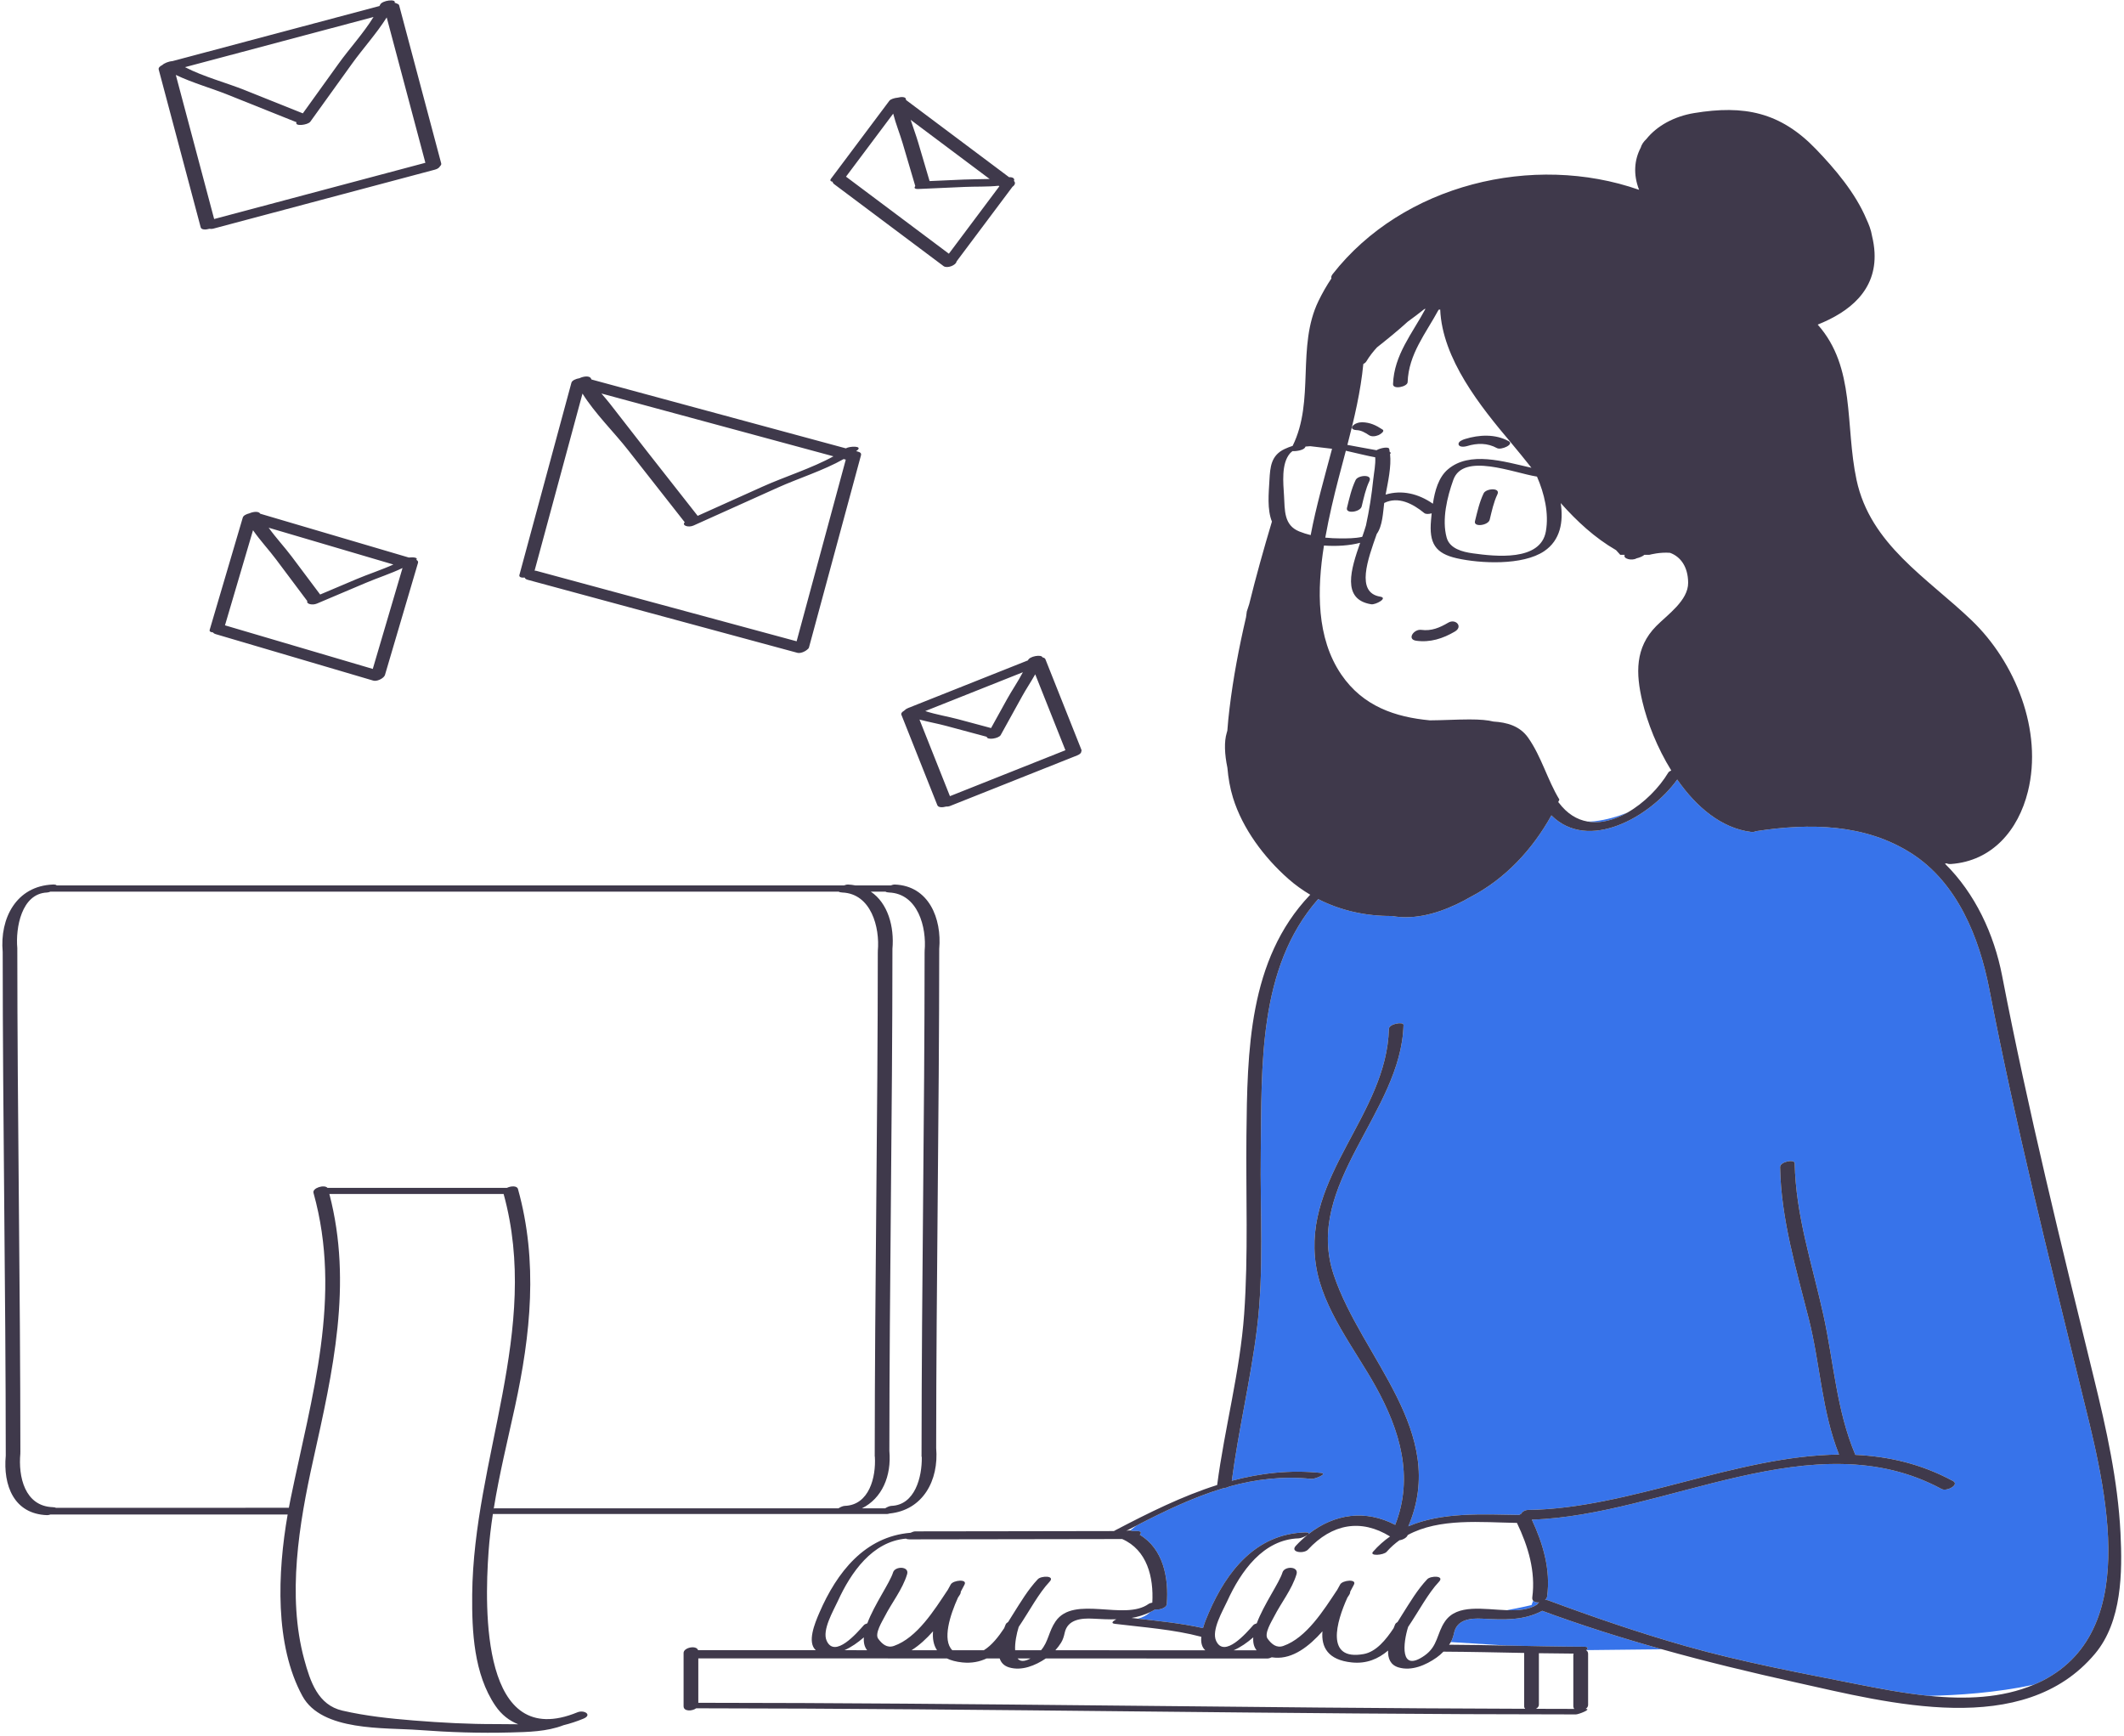
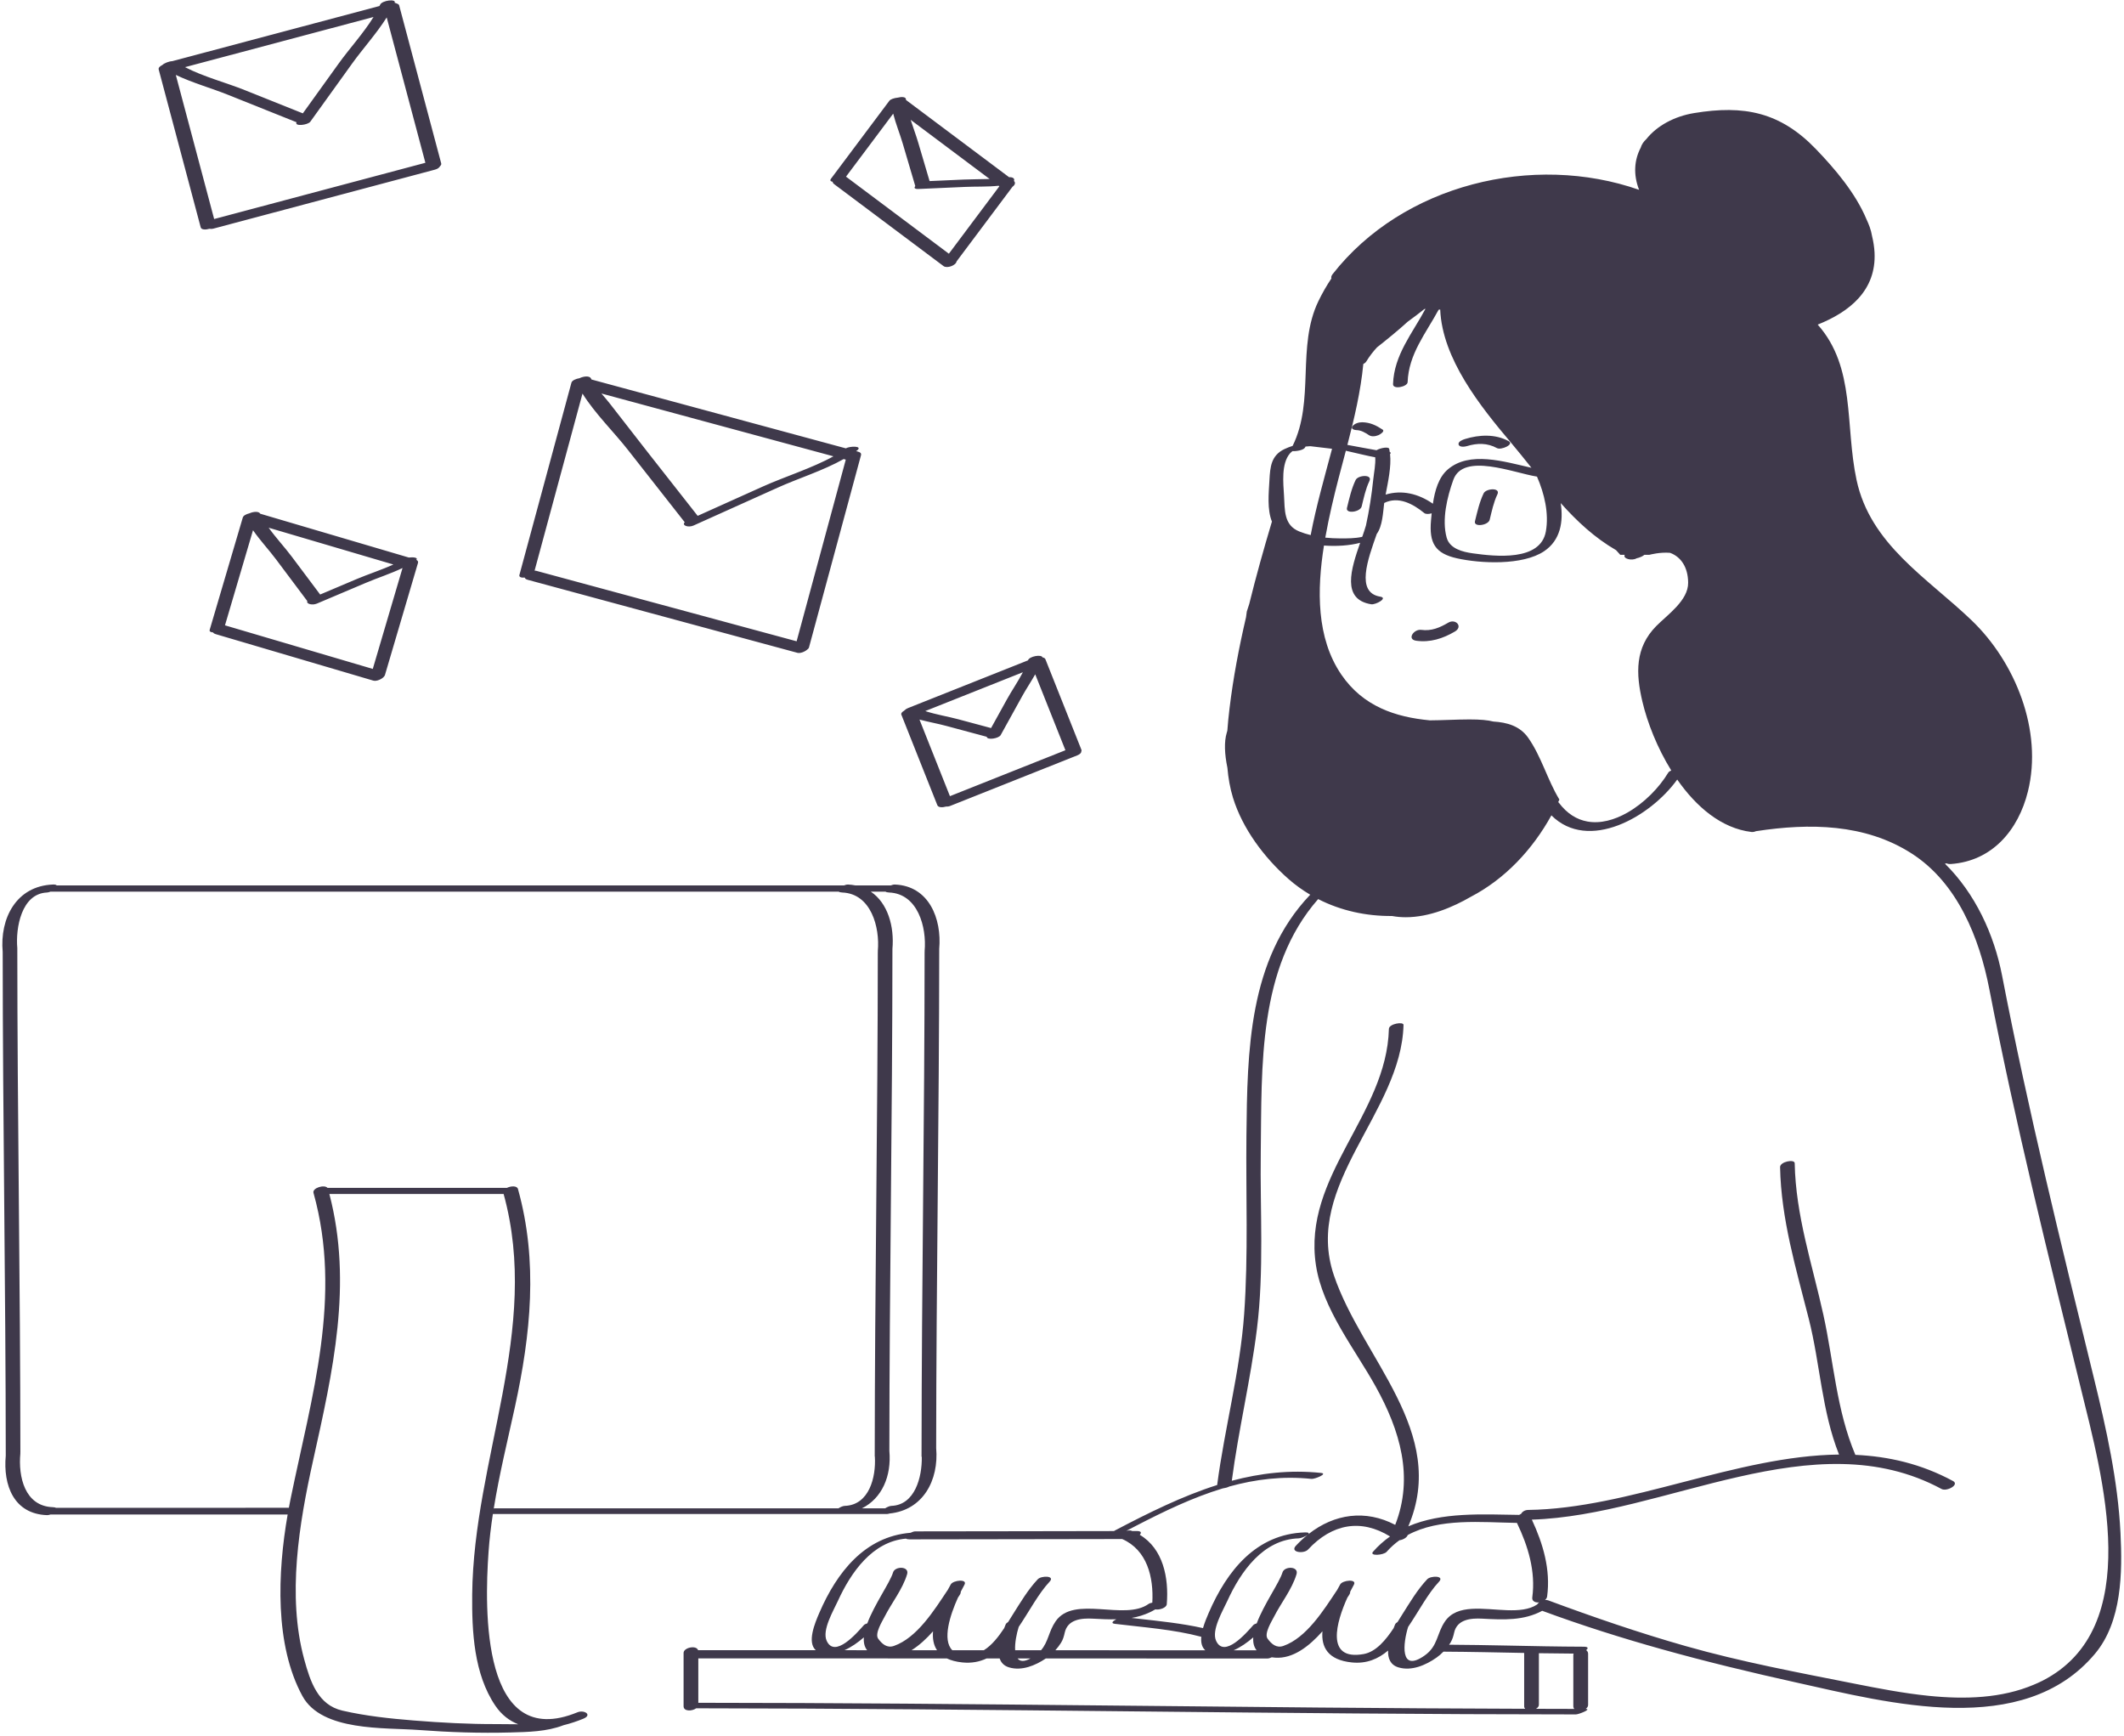
<svg xmlns="http://www.w3.org/2000/svg" width="421" height="344" viewBox="0 0 421 344" fill="none">
-   <path d="M304.669 317.985C303.085 319.026 300.963 319.186 298.697 319.109C301.375 318.618 303.565 318.094 303.565 318.094L303.888 317.229C304.132 317.513 304.59 317.617 305.067 317.568C304.9 317.695 304.763 317.838 304.669 317.985ZM412.428 275.069C405.996 248.816 399.45 222.622 394.315 196.069C392.344 185.884 388.004 174.962 378.887 169.129C369.65 163.218 358.642 163.108 348.12 164.715C348.099 164.718 348.082 164.717 348.061 164.72C347.773 164.847 347.46 164.917 347.165 164.882C341.181 164.166 336.188 159.867 332.445 154.492C327.108 161.912 314.843 168.902 307.505 161.589C303.755 168.375 298.322 174.197 291.497 177.746C288.058 179.733 283.38 181.778 278.646 181.778C277.75 181.778 276.873 181.703 276.036 181.554C275.999 181.547 275.963 181.539 275.926 181.533C270.834 181.575 265.801 180.498 261.275 178.181C249.291 191.818 250.12 211.309 249.898 228.436C249.747 240.059 250.574 251.807 249.137 263.377C247.885 273.472 245.481 283.373 244.159 293.457C249.806 291.955 255.652 291.258 261.839 291.904C263.292 292.056 260.579 293.152 259.96 293.088C254.218 292.488 248.839 293.167 243.657 294.599C243.314 294.787 242.811 294.912 242.343 294.976C236.483 296.748 230.862 299.448 225.247 302.348C224.756 302.714 224.349 303.035 224.019 303.303C224.106 303.311 224.188 303.325 224.257 303.352C224.313 303.373 224.361 303.4 224.416 303.422C224.718 303.422 225.02 303.421 225.322 303.421C226.262 303.421 226.272 303.787 225.917 304.167C230.552 306.93 231.697 312.656 231.268 317.926C231.21 318.629 229.835 319.107 228.997 318.947C228.653 319.151 228.307 319.334 227.959 319.5C227.318 320.144 226.455 320.549 225.573 320.792C229.88 321.275 234.223 321.717 238.448 322.656C238.767 321.546 239.231 320.452 239.597 319.605C243.183 311.315 248.989 303.973 258.68 303.691C259.367 303.671 259.496 303.815 259.351 304.006C259.361 304.008 259.372 304.009 259.381 304.01C264.493 299.994 270.66 299.117 276.546 302.195C280.264 292.707 277.502 283.473 272.679 274.785C268.512 267.28 262.16 259.43 260.834 250.734C258.133 233.019 274.856 220.989 275.295 203.901C275.321 202.882 278.212 202.409 278.193 203.125C277.746 220.529 258.297 234.677 264.378 252.696C269.964 269.254 287.134 283.789 279.144 302.488C285.79 299.64 293.812 300.109 301.117 300.22C301.237 300.137 301.367 300.064 301.506 300.006C301.723 299.602 302.23 299.247 302.901 299.238C322.901 298.981 344.153 288.486 364.518 288.261C361.07 279.591 360.797 270.354 358.521 261.366C356.012 251.461 353.029 241.591 352.833 231.299C352.812 230.21 355.715 229.657 355.731 230.523C355.928 240.916 359.21 250.545 361.419 260.59C363.462 269.883 364.002 279.481 367.753 288.321C374.332 288.621 380.807 290.104 387.102 293.503C388.46 294.236 385.867 295.64 384.846 295.089C359.452 281.378 330.063 300.341 303.63 301.16C305.854 305.938 307.375 311.061 306.66 316.377C306.622 316.661 306.464 316.898 306.244 317.088C306.456 317.067 306.662 317.079 306.844 317.146C315.819 320.475 324.911 323.602 334.119 326.22C345.07 329.334 356.467 331.467 367.634 333.678C372.237 334.589 377.25 335.568 382.319 336.081C387.944 335.976 395.696 335.482 403.151 333.861C403.723 333.618 404.294 333.37 404.85 333.085C425.25 322.661 416.716 292.569 412.428 275.069ZM293.79 320.787C291.546 320.666 288.789 320.915 288.218 323.594C288.083 324.226 287.894 324.861 287.569 325.427L298.644 326.117C303.734 326.221 308.825 326.332 313.915 326.346C314.873 326.348 314.813 326.683 314.4 327.021L329.429 326.859C321.465 324.631 313.569 322.137 305.684 319.231C302 321.203 298.065 321.017 293.79 320.787ZM322.555 161.05C320.699 161.796 318.452 162.485 316.043 162.753C315.549 162.808 315.087 162.817 314.641 162.807C317.234 163.273 319.997 162.504 322.555 161.05Z" fill="#3773EA" />
  <path d="M288.367 125.162C285.999 126.553 283.487 127.363 280.722 126.984C278.771 126.716 280.253 124.626 281.712 124.826C283.72 125.102 285.365 124.396 287.067 123.396C288.515 122.547 290.058 124.169 288.367 125.162ZM295.27 103.005C295.691 101.298 296.042 99.562 296.804 97.966C297.465 96.578 294.546 96.776 294.07 97.773C293.233 99.53 292.818 101.42 292.354 103.299C292.048 104.542 294.993 104.129 295.27 103.005ZM269.899 100.364C270.319 98.656 270.671 96.921 271.433 95.325C272.094 93.937 269.175 94.135 268.699 95.132C267.862 96.889 267.445 98.778 266.983 100.658C266.678 101.902 269.623 101.489 269.899 100.364ZM290.75 88.415C292.786 87.786 294.818 87.763 296.719 88.808C297.529 89.253 300.205 88.073 299.032 87.427C296.385 85.972 293.183 86.138 290.374 87.007C289.979 87.129 288.951 87.494 289.113 88.099C289.269 88.684 290.356 88.537 290.75 88.415ZM270.009 83.683C269.368 83.67 268.492 83.915 268.091 84.456C267.679 85.013 268.441 85.232 268.859 85.24C269.787 85.259 270.581 85.737 271.337 86.235C271.898 86.605 272.654 86.471 273.245 86.229C273.458 86.142 274.587 85.492 274.034 85.128C272.759 84.286 271.562 83.714 270.009 83.683ZM415.262 327.726C401.065 344.68 374.323 337.492 356.062 333.444C347.045 331.445 338.196 329.31 329.429 326.858C321.465 324.63 313.569 322.136 305.684 319.23C301.999 321.202 298.065 321.016 293.789 320.786C291.545 320.665 288.788 320.914 288.217 323.593C288.082 324.225 287.893 324.86 287.568 325.426C287.54 325.476 287.517 325.529 287.486 325.577C287.404 325.706 287.311 325.826 287.225 325.951C291.032 325.972 294.837 326.039 298.643 326.116C303.733 326.22 308.824 326.331 313.914 326.345C314.872 326.347 314.812 326.682 314.399 327.02C314.396 327.023 314.393 327.026 314.389 327.029C314.623 327.179 314.78 327.411 314.78 327.75C314.78 331.128 314.78 334.505 314.78 337.883C314.78 338.208 314.583 338.48 314.292 338.679C315.596 338.696 312.907 339.765 312.362 339.764C254.238 339.752 196.119 338.589 137.995 338.55C137.19 339.146 135.494 339.207 135.494 338.144C135.494 334.622 135.494 331.099 135.494 327.577C135.494 326.514 138.015 325.98 138.368 327.031C146.144 327.031 153.921 327.035 161.697 327.036C159.947 325.462 161.485 321.746 162.412 319.603C165.87 311.608 171.404 304.514 180.486 303.766C180.813 303.601 181.162 303.487 181.44 303.487C194.558 303.485 207.676 303.44 220.794 303.427C220.866 303.38 220.953 303.329 221.058 303.275C227.685 299.806 234.333 296.496 241.254 294.301C242.741 282.962 245.792 271.821 246.607 260.396C247.445 248.645 246.928 236.82 247.055 225.048C247.236 208.394 247.43 190.229 259.62 177.397C259.643 177.372 259.677 177.347 259.713 177.323C258.181 176.416 256.712 175.367 255.336 174.151C250.573 169.939 246.293 164.25 244.396 158.112C243.798 156.18 243.46 154.18 243.284 152.155C242.72 149.437 242.62 146.994 243.147 145.248C243.188 145.113 243.23 144.964 243.272 144.807C243.376 143.34 243.526 141.883 243.698 140.452C244.431 134.347 245.581 128.306 246.978 122.319C247.071 121.631 247.125 121.215 247.129 121.189L247.606 119.724C248.953 114.245 250.482 108.809 252.095 103.415C252.099 103.404 252.108 103.393 252.113 103.382C251.133 100.95 251.471 97.762 251.617 95.144C251.762 92.54 251.937 90.267 254.593 89C255.129 88.744 255.671 88.542 256.215 88.363C260.653 79.379 256.955 68.704 261.336 59.653C262.092 58.092 262.949 56.6 263.897 55.183C263.821 54.955 263.872 54.672 264.134 54.337C278.074 36.527 303.893 30.276 324.885 37.619C323.69 34.541 323.946 31.679 325.203 29.275C325.393 28.635 325.772 28.073 326.314 27.574C328.426 24.927 331.862 23.057 335.779 22.411C345.699 20.776 352.876 22.196 359.983 29.596C363.656 33.42 367.756 38.203 369.961 43.467C370.2 43.981 370.417 44.494 370.6 45.005C370.814 45.603 370.961 46.2 371.064 46.794C371.324 47.87 371.501 48.959 371.554 50.061C371.922 57.547 366.618 61.805 360.289 64.331C367.852 72.837 365.668 84.25 367.985 95.101C370.716 107.898 381.947 114.471 390.771 122.913C399.444 131.21 404.958 144.802 401.947 156.886C400.049 164.511 394.891 170.643 386.696 171.23C386.315 171.257 386.033 171.201 385.835 171.092L385.507 171.161C391.492 177.058 395.244 185.124 396.841 193.378C402.024 220.17 408.542 246.611 415.032 273.101C417.495 283.152 419.785 293.411 420.304 303.778C420.697 311.601 420.606 321.345 415.262 327.726ZM286.987 93.02C291.301 89.347 298.057 91.457 303.548 92.707C302.201 91.021 300.852 89.332 299.459 87.682C293.455 80.567 285.868 71.125 285.464 61.342L285.147 61.387C282.618 66.075 279.201 70.163 279.007 75.739C278.975 76.653 276.074 77.271 276.114 76.122C276.316 70.322 279.941 66.088 282.551 61.194C282.474 61.212 282.392 61.236 282.308 61.262C281.244 62.126 280.137 62.938 279.032 63.745C277.259 65.378 274.786 67.382 272.929 68.847C272.152 69.693 271.437 70.608 270.82 71.63C270.693 71.84 270.479 72.008 270.225 72.132C269.702 77.561 268.446 82.877 267.067 88.169C269.002 88.502 270.933 88.911 272.838 89.226C273.601 88.772 275.234 88.475 275.355 88.951C275.407 89.157 275.429 89.382 275.463 89.6C275.739 89.672 275.71 89.809 275.525 89.964C275.804 92.446 275.114 95.529 274.643 98.021C277.872 97.043 281.141 97.83 284.016 99.828C284.397 97.258 285.138 94.593 286.987 93.02ZM286.745 106.549C287.352 108.745 289.908 109.381 291.918 109.66C296.36 110.277 305.349 111.298 306.408 105.312C307.043 101.726 306.109 97.812 304.649 94.454C299.983 93.717 290.029 89.624 288.066 95.093C286.843 98.501 285.753 102.965 286.745 106.549ZM263.943 100.399C263.499 102.359 263.061 104.424 262.685 106.548C263.68 106.652 264.679 106.699 265.665 106.701C267.072 106.703 268.544 106.708 269.929 106.407C269.964 106.399 269.994 106.37 270.027 106.35C270.295 105.576 270.543 104.836 270.746 104.145C271.408 101.116 271.881 98.042 272.202 94.959C272.338 93.652 272.684 92.041 272.585 90.625C271.078 90.368 268.985 89.818 266.762 89.329C265.79 93.018 264.782 96.697 263.943 100.399ZM314.641 162.807C317.234 163.273 319.996 162.504 322.555 161.051C325.889 159.158 328.873 156.11 330.663 153.125C330.765 152.956 330.987 152.81 331.263 152.693C328.48 148.211 326.521 143.213 325.528 138.99C324.229 133.468 324.052 128.365 328.285 124.075C330.519 121.811 334.639 119.01 334.609 115.479C334.584 112.318 333.109 110.316 331.013 109.557C328.994 109.396 327.045 109.923 327.011 109.934L326.875 109.953H325.936C325.644 110.232 324.973 110.519 324.386 110.648C323.458 111.197 321.626 110.732 322.038 109.958C322.035 109.956 322.031 109.955 322.027 109.953H321.152L321.004 109.788C320.923 109.698 320.68 109.428 320.323 109.031C316.07 106.572 312.567 103.302 309.351 99.7C309.907 103.376 309.317 107.054 306.062 109.241C301.807 112.1 293.432 111.69 288.776 110.645C284.475 109.681 283.233 107.652 283.646 103.082C283.685 102.653 283.726 102.199 283.773 101.733C283.204 101.893 282.605 101.922 282.305 101.676C280.061 99.839 277.161 98.289 274.364 99.681C274.127 101.56 274.035 104.25 272.885 105.821C271.129 110.827 268.659 117.447 273.578 118.245C275.198 118.508 272.652 119.895 271.787 119.755C265.849 118.792 267.786 112.766 269.599 107.571C267.467 108.137 264.918 108.293 262.424 108.116C261.031 116.87 260.899 126.422 265.871 133.698C270.173 139.992 276.569 142.115 283.42 142.76C284.636 142.75 285.901 142.713 287.14 142.671C288.52 142.625 289.946 142.577 291.248 142.577C293.393 142.577 294.902 142.71 296.009 142.996C298.672 143.159 301.251 143.849 302.908 146.216C305.554 149.995 306.693 154.509 309.073 158.43C309.089 158.455 309.076 158.489 309.053 158.524C309.052 158.535 309.057 158.545 309.051 158.557C308.988 158.694 308.916 158.828 308.852 158.965C308.899 158.997 308.941 159.033 308.973 159.077C310.628 161.289 312.58 162.436 314.641 162.807ZM254.506 98.208C254.678 101.111 254.445 104.074 257.519 105.322C258.254 105.62 259.016 105.855 259.79 106.046C260.868 100.358 262.518 94.632 264.026 88.944L263.599 88.887L259.712 88.427C259.388 88.437 259.073 88.46 258.771 88.496C258.738 88.558 258.71 88.621 258.676 88.683C258.379 89.216 256.914 89.462 256.198 89.398C256.003 89.544 255.814 89.698 255.659 89.884C253.937 91.94 254.359 95.736 254.506 98.208ZM163.859 325.181C165.471 328.698 169.846 323.637 171.235 322.059C171.348 321.93 171.602 321.81 171.911 321.713C173.318 317.95 176.404 313.645 177.017 311.619C177.404 310.342 180.292 310.352 179.798 311.986C178.879 315.019 176.748 317.619 175.326 320.423C174.882 321.299 173.329 323.755 174.068 324.759C174.844 325.814 175.813 326.67 177.194 326.186C181.779 324.58 185.196 319.07 187.776 315.203C187.79 315.182 187.808 315.166 187.824 315.146C188.036 314.749 188.249 314.362 188.458 313.992C188.934 313.152 191.847 312.855 191.161 314.069C190.952 314.438 190.704 314.906 190.438 315.439C190.445 315.633 190.383 315.855 190.215 316.107C190.11 316.265 189.995 316.437 189.884 316.604C188.332 320.021 186.707 325.008 188.758 327.042C190.841 327.042 192.924 327.042 195.008 327.043C196.598 326.064 197.925 324.354 199.04 322.67C199.144 322.404 199.243 322.153 199.331 321.937C199.407 321.749 199.589 321.586 199.822 321.451C200.157 320.915 200.472 320.4 200.765 319.938C202.292 317.53 203.743 315.051 205.708 312.967C206.379 312.256 209.214 312.219 208.038 313.465C205.872 315.76 204.045 319.269 201.919 322.421C201.498 323.757 201.124 325.616 201.215 327.044C202.925 327.044 204.636 327.044 206.346 327.045C207.818 325.337 207.851 323.32 209.234 321.315C212.866 316.049 222.897 321.284 227.658 317.872C227.819 317.757 228.093 317.669 228.402 317.611C228.679 312.568 227.383 307.181 222.431 305.006C208.386 305.014 194.341 305.069 180.296 305.071C179.927 305.071 179.701 305.015 179.584 304.923C172.91 305.494 168.658 311.621 166.069 317.295C165.196 319.218 162.889 323.065 163.859 325.181ZM248.411 324.492C247.235 325.515 245.917 326.446 244.521 327.055C246.038 327.055 247.554 327.056 249.072 327.056C248.518 326.372 248.336 325.492 248.411 324.492ZM221.269 320.914C219.758 320.951 218.206 320.873 216.605 320.787C214.361 320.666 211.602 320.915 211.032 323.594C210.886 324.282 210.683 324.976 210.301 325.578C209.967 326.104 209.592 326.592 209.181 327.047C219.088 327.05 228.995 327.052 238.903 327.054C238.192 326.429 238.008 325.461 238.111 324.381C232.54 322.902 226.68 322.512 220.976 321.812C220.107 321.705 220.57 321.263 221.269 320.914ZM201.699 328.673C202.15 329.259 202.951 329.381 204.262 328.673C203.407 328.673 202.553 328.673 201.699 328.673ZM184.937 323.293C183.636 324.761 182.207 326.085 180.677 327.041C182.36 327.041 184.042 327.041 185.726 327.042C185.025 326 184.82 324.704 184.937 323.293ZM167.378 327.038C168.875 327.038 170.372 327.038 171.869 327.039C171.327 326.357 171.15 325.483 171.225 324.492C170.061 325.506 168.758 326.429 167.378 327.038ZM312.045 338.673C311.926 338.532 311.85 338.353 311.85 338.122C311.85 334.744 311.85 331.367 311.85 327.989C311.85 327.89 311.873 327.799 311.907 327.711C309.613 327.7 307.319 327.674 305.025 327.635C305.025 331.044 305.025 334.452 305.025 337.861C305.025 338.185 304.787 338.458 304.45 338.653C306.981 338.659 309.513 338.671 312.045 338.673ZM286.103 327.326C285.683 327.757 285.23 328.157 284.729 328.509C282.625 329.989 279.8 331.223 277.201 330.447C275.56 329.958 275.084 328.626 275.132 327.11C273.175 328.768 270.865 329.762 267.944 329.463C263.183 328.975 261.863 326.416 262.123 323.294C259.456 326.301 256.26 328.761 252.752 328.519C252.513 328.502 252.295 328.473 252.078 328.444C251.778 328.588 251.466 328.683 251.207 328.683C236.569 328.683 221.932 328.678 207.294 328.673C205.219 330.076 202.516 331.193 200.016 330.446C198.979 330.136 198.416 329.486 198.146 328.671C197.283 328.671 196.418 328.671 195.555 328.671C194.15 329.332 192.574 329.649 190.759 329.463C189.504 329.335 188.494 329.058 187.684 328.669C171.26 328.664 154.836 328.659 138.413 328.658C138.413 331.592 138.413 334.526 138.413 337.46C193.043 337.478 247.667 338.497 302.296 338.648C302.181 338.52 302.107 338.357 302.107 338.145C302.107 334.623 302.107 331.102 302.107 327.58C296.772 327.476 291.438 327.357 286.103 327.326ZM304.669 317.985C304.764 317.837 304.9 317.695 305.067 317.568C304.59 317.616 304.132 317.513 303.888 317.229C303.748 317.067 303.678 316.847 303.716 316.562C304.408 311.418 302.887 306.411 300.674 301.81C293.615 301.703 285.319 300.793 279.025 304.214C278.878 304.709 278.098 305.159 277.379 305.251C276.477 305.899 275.625 306.653 274.842 307.543C274.25 308.216 271.343 308.438 272.153 307.516C273.196 306.329 274.328 305.336 275.526 304.495C269.752 300.937 264.028 301.973 259.257 307.099C258.429 307.989 255.626 307.659 256.857 306.337C257.596 305.543 258.369 304.825 259.166 304.181C258.736 304.5 257.851 304.858 257.432 304.87C250.372 305.075 245.933 311.437 243.26 317.297C242.384 319.219 240.077 323.066 241.047 325.182C242.658 328.699 247.033 323.638 248.421 322.06C248.534 321.931 248.789 321.811 249.099 321.714C250.505 317.952 253.591 313.647 254.204 311.621C254.59 310.344 257.478 310.354 256.983 311.988C256.066 315.021 253.935 317.621 252.513 320.425C252.069 321.301 250.516 323.757 251.255 324.761C252.031 325.816 253 326.672 254.382 326.188C258.966 324.582 262.384 319.072 264.963 315.205C264.977 315.184 264.995 315.168 265.011 315.148C265.223 314.751 265.436 314.364 265.645 313.994C266.121 313.154 269.034 312.857 268.348 314.071C268.139 314.44 267.891 314.908 267.625 315.44C267.632 315.634 267.57 315.856 267.402 316.108C267.297 316.266 267.182 316.439 267.071 316.606C264.909 321.367 262.591 329.186 270.291 327.801C272.76 327.358 274.693 324.988 276.228 322.673C276.332 322.407 276.431 322.156 276.519 321.94C276.595 321.752 276.777 321.589 277.01 321.454C277.345 320.918 277.66 320.403 277.953 319.941C279.48 317.533 280.931 315.054 282.896 312.97C283.567 312.259 286.402 312.222 285.226 313.468C283.06 315.764 281.233 319.272 279.107 322.424C278.118 325.567 277.377 331.609 282.365 328.1C285.058 326.205 284.743 323.752 286.422 321.318C288.832 317.823 294.061 318.952 298.697 319.11C300.963 319.186 303.085 319.027 304.669 317.985ZM403.152 333.86C403.724 333.617 404.295 333.369 404.851 333.084C425.249 322.661 416.715 292.569 412.427 275.069C405.995 248.816 399.449 222.622 394.314 196.069C392.343 185.884 388.003 174.962 378.886 169.129C369.649 163.218 358.641 163.108 348.119 164.715C348.098 164.718 348.081 164.717 348.06 164.72C347.772 164.847 347.459 164.917 347.164 164.882C341.18 164.166 336.187 159.867 332.444 154.492C327.107 161.912 314.842 168.902 307.504 161.589C303.754 168.375 298.321 174.197 291.496 177.746C288.057 179.733 283.379 181.778 278.645 181.778C277.749 181.778 276.872 181.703 276.035 181.554C275.998 181.547 275.962 181.539 275.925 181.533C270.833 181.575 265.8 180.498 261.274 178.181C249.29 191.818 250.119 211.309 249.897 228.436C249.746 240.059 250.573 251.807 249.136 263.377C247.884 273.472 245.48 283.373 244.158 293.457C249.805 291.955 255.651 291.258 261.838 291.904C263.291 292.056 260.578 293.152 259.959 293.088C254.217 292.488 248.838 293.167 243.656 294.599C243.313 294.787 242.81 294.912 242.342 294.976C236.482 296.748 230.861 299.448 225.246 302.348C224.579 302.693 223.912 303.04 223.244 303.389C223.524 303.316 223.795 303.282 224.018 303.303C224.105 303.311 224.187 303.325 224.256 303.352C224.312 303.373 224.36 303.4 224.415 303.422C224.717 303.422 225.019 303.421 225.321 303.421C226.261 303.421 226.271 303.787 225.916 304.167C230.551 306.93 231.696 312.656 231.267 317.926C231.209 318.629 229.834 319.107 228.996 318.947C228.652 319.151 228.306 319.334 227.958 319.5C226.761 320.07 225.538 320.432 224.285 320.645C224.714 320.695 225.142 320.745 225.572 320.793C229.879 321.276 234.222 321.718 238.447 322.657C238.766 321.547 239.23 320.453 239.596 319.606C243.182 311.316 248.988 303.974 258.679 303.692C259.366 303.672 259.495 303.816 259.35 304.007C259.329 304.035 259.3 304.065 259.267 304.095C259.304 304.066 259.343 304.041 259.38 304.012C264.492 299.996 270.659 299.119 276.545 302.197C280.263 292.709 277.501 283.475 272.678 274.787C268.511 267.282 262.159 259.432 260.833 250.736C258.132 233.021 274.855 220.991 275.294 203.903C275.32 202.884 278.211 202.411 278.192 203.127C277.745 220.531 258.296 234.679 264.377 252.698C269.963 269.256 287.133 283.791 279.143 302.49C285.789 299.642 293.811 300.111 301.116 300.222C301.236 300.139 301.366 300.066 301.505 300.008C301.722 299.604 302.229 299.249 302.9 299.24C322.9 298.983 344.152 288.488 364.517 288.263C361.069 279.593 360.796 270.356 358.52 261.368C356.011 251.463 353.028 241.593 352.832 231.301C352.811 230.212 355.714 229.659 355.73 230.525C355.927 240.918 359.209 250.547 361.418 260.592C363.461 269.885 364.001 279.483 367.752 288.323C374.331 288.623 380.806 290.106 387.101 293.505C388.459 294.238 385.866 295.642 384.845 295.091C359.451 281.38 330.062 300.343 303.629 301.162C305.853 305.94 307.374 311.063 306.659 316.379C306.621 316.663 306.463 316.9 306.243 317.09C306.455 317.069 306.661 317.081 306.843 317.148C315.818 320.477 324.91 323.604 334.118 326.222C345.069 329.336 356.466 331.469 367.633 333.68C372.236 334.591 377.249 335.57 382.318 336.083C389.49 336.807 396.763 336.579 403.152 333.86ZM115.615 340.618C114.366 341.131 113.037 341.574 111.681 341.905C111.673 341.908 111.668 341.911 111.661 341.914C108.388 343.185 104.642 343.248 101.178 343.341C95.148 343.503 89.101 343.307 83.086 342.855C76.206 342.337 63.792 343.182 59.94 336.115C54.428 326.002 55.001 311.686 57.016 300.148C41.338 300.148 25.662 300.148 9.984 300.148C9.754 300.23 9.526 300.277 9.333 300.271C2.722 300.045 0.602 294.331 1.142 288.474C1.13 255.203 0.545 221.936 0.534 188.665C-0.071 181.992 3.23 175.583 10.478 175.297C10.919 175.279 11.147 175.352 11.235 175.47C63.258 175.47 115.281 175.47 167.304 175.47C167.578 175.358 167.859 175.288 168.09 175.297C168.597 175.317 169.073 175.382 169.533 175.47C171.882 175.47 174.229 175.47 176.578 175.47C176.852 175.358 177.133 175.288 177.364 175.297C184.126 175.565 186.693 182.052 186.164 188.046C186.151 221.022 185.578 253.994 185.559 286.97C186.113 293.378 182.942 299.274 176.323 299.946C176.119 300.005 175.946 300.042 175.844 300.042C149.793 300.042 123.742 300.042 97.693 300.042C97.314 302.531 97.013 305.037 96.834 307.568C96.024 318.96 95.419 347.166 114.448 339.347C115.782 338.797 117.482 339.851 115.615 340.618ZM172.593 176.702C175.987 178.975 177.28 183.638 176.89 188.044C176.877 221.206 176.296 254.363 176.282 287.525C176.73 292.537 174.813 296.948 170.842 298.921C172.377 298.921 173.913 298.921 175.448 298.921C175.847 298.658 176.338 298.447 176.7 298.433C181.346 298.256 182.774 292.752 182.708 288.755C182.678 288.714 182.657 288.67 182.657 288.616C182.657 288.322 182.66 288.029 182.661 287.735C182.659 287.716 182.659 287.697 182.657 287.679C182.655 287.663 182.661 287.647 182.661 287.632C182.683 254.642 183.257 221.654 183.267 188.664C183.267 188.64 183.277 188.617 183.28 188.594C183.274 188.553 183.266 188.514 183.27 188.468C183.697 183.758 181.939 177.102 176.22 176.876C175.861 176.862 175.638 176.797 175.518 176.703C174.543 176.702 173.567 176.702 172.593 176.702ZM57.255 298.814C57.373 298.187 57.491 297.562 57.616 296.955C61.758 276.769 67.881 256.959 62.138 236.407C61.866 235.431 64.288 234.694 64.912 235.412C76.767 235.412 88.622 235.412 100.477 235.412C101.28 235.018 102.479 234.963 102.665 235.63C106.688 250.034 105.202 264.432 102.056 278.855C100.591 285.569 98.959 292.205 97.87 298.949C97.947 298.933 98.016 298.923 98.065 298.923C120.773 298.923 143.482 298.923 166.19 298.923C166.59 298.659 167.083 298.448 167.447 298.435C172.294 298.268 173.647 292.742 173.408 288.721C173.391 288.69 173.38 288.657 173.38 288.618C173.38 288.512 173.381 288.406 173.381 288.299C173.381 288.292 173.381 288.285 173.38 288.279C173.379 288.273 173.382 288.268 173.381 288.262C173.397 255.062 173.98 221.865 173.99 188.665C173.99 188.641 174 188.618 174.003 188.595C173.997 188.554 173.989 188.515 173.993 188.469C174.42 183.759 172.662 177.103 166.943 176.877C166.584 176.863 166.361 176.798 166.241 176.704C114.159 176.704 62.078 176.704 9.996 176.704C9.76 176.804 9.526 176.869 9.331 176.877C4.236 177.079 3.07 183.936 3.43 187.89C3.441 221.209 4.028 254.524 4.039 287.843C4.039 287.867 4.03 287.888 4.026 287.912C4.032 287.953 4.041 287.993 4.036 288.04C3.6 292.619 4.882 298.502 10.475 298.694C10.769 298.704 10.963 298.75 11.093 298.817C26.482 298.814 41.868 298.814 57.255 298.814ZM102.717 341.716C100.978 341.03 99.412 339.858 98.173 338.025C93.927 331.742 93.523 323.356 93.594 316.007C93.852 289.104 107.236 263.548 99.824 236.624C88.31 236.624 76.798 236.624 65.285 236.624C69.951 254.47 65.971 271.819 62.054 289.453C59.289 301.903 56.875 316.268 60.294 328.833C61.506 333.286 63.024 337.893 67.864 339.01C72.501 340.08 77.272 340.585 82.009 340.967C87.449 341.405 92.914 341.7 98.374 341.681C99.735 341.676 101.215 341.72 102.717 341.716ZM102.95 113.952C106.388 101.25 109.825 88.548 113.263 75.846C113.385 75.395 114.151 75.062 114.866 74.952C115.643 74.566 116.86 74.415 117.134 75.002C117.166 75.072 117.209 75.141 117.244 75.21C134.048 79.757 150.85 84.305 167.655 88.854C168.434 88.386 171.115 88.328 169.875 89.276C169.816 89.321 169.748 89.359 169.688 89.403C169.819 89.439 169.95 89.474 170.081 89.509C170.582 89.645 170.729 89.879 170.669 90.135C170.666 90.156 170.67 90.175 170.664 90.198C167.226 102.9 163.789 115.602 160.351 128.304C160.305 128.472 160.169 128.624 159.981 128.754C159.476 129.185 158.606 129.523 158.052 129.373C140.235 124.551 122.417 119.73 104.599 114.907C104.226 114.806 104.053 114.649 104.011 114.47C103.369 114.527 102.833 114.385 102.95 113.952ZM119.207 77.985C119.795 78.68 120.394 79.356 120.895 80.005C123.385 83.228 125.89 86.439 128.401 89.646C131.689 93.846 134.984 98.042 138.286 102.23C142.605 100.294 146.923 98.355 151.236 96.405C155.331 94.554 161.057 92.741 165.197 90.432C149.867 86.282 134.537 82.134 119.207 77.985ZM105.959 113.101C106.087 113.096 106.211 113.102 106.319 113.131C123.512 117.784 140.707 122.438 157.9 127.09C161.147 115.09 164.394 103.092 167.642 91.092C167.502 91.054 167.363 91.017 167.224 90.979C163.162 93.271 158.175 94.82 154.167 96.633C148.608 99.148 143.044 101.653 137.474 104.146C136.44 104.61 135.086 104.146 135.721 103.5C131.96 98.729 128.206 93.951 124.465 89.163C121.746 85.684 117.925 81.953 115.457 78C112.292 89.701 109.125 101.401 105.959 113.101ZM39.783 45.064C37.007 34.633 34.231 24.202 31.456 13.771C31.365 13.431 31.701 13.111 32.173 12.889C32.526 12.532 33.442 12.155 34.153 12.118C47.841 8.476 61.527 4.833 75.216 1.192C75.255 1.109 75.305 1.025 75.341 0.942C75.728 0.055 78.58 -0.267 78.228 0.542C78.226 0.546 78.223 0.551 78.221 0.555C78.4 0.582 78.548 0.635 78.668 0.714C78.898 0.773 79.07 0.888 79.122 1.082C81.896 11.513 84.674 21.944 87.45 32.375C87.503 32.575 87.404 32.767 87.222 32.937C87.07 33.214 86.762 33.474 86.228 33.616C71.596 37.511 56.963 41.406 42.331 45.299C42.01 45.384 41.749 45.379 41.519 45.34C40.768 45.564 39.912 45.548 39.783 45.064ZM36.672 13.309C40.323 15.209 44.855 16.388 48.506 17.855C52.343 19.398 56.183 20.934 60.026 22.464C62.394 19.18 64.761 15.896 67.119 12.603C69.186 9.716 72.059 6.577 74.037 3.366C61.581 6.68 49.127 9.995 36.672 13.309ZM34.847 14.848C37.38 24.368 39.911 33.887 42.447 43.406C56.403 39.694 70.359 35.978 84.315 32.263C81.759 22.66 79.203 13.058 76.648 3.455C74.632 6.652 71.87 9.702 69.796 12.594C67.04 16.44 64.277 20.282 61.508 24.117C61.017 24.796 58.315 25.106 58.775 24.225C54.265 22.43 49.759 20.628 45.258 18.815C42.016 17.509 38.172 16.435 34.847 14.848ZM82.522 110.955C82.81 111.096 82.9 111.285 82.861 111.486C82.858 111.507 82.862 111.524 82.855 111.546C80.668 118.966 78.481 126.386 76.292 133.806C76.286 133.827 76.268 133.844 76.259 133.864C76.235 133.917 76.205 133.97 76.166 134.024C75.769 134.568 74.654 135.079 73.991 134.883C63.584 131.814 53.177 128.746 42.769 125.677C42.475 125.59 42.308 125.47 42.227 125.334C41.777 125.308 41.464 125.15 41.563 124.815C43.751 117.396 45.939 109.978 48.126 102.558C48.239 102.172 48.824 101.876 49.439 101.731C50.205 101.388 51.299 101.276 51.58 101.807C61.395 104.702 71.212 107.594 81.028 110.49C81.921 110.384 82.923 110.497 82.522 110.955ZM53.252 104.585C54.686 106.584 56.475 108.503 57.827 110.312C59.699 112.819 61.577 115.322 63.458 117.822C65.882 116.799 68.306 115.775 70.727 114.745C72.79 113.867 75.73 112.9 77.971 111.874C69.731 109.443 61.492 107.015 53.252 104.585ZM79.785 112.569C77.431 113.698 74.81 114.533 72.522 115.507C69.288 116.884 66.051 118.255 62.812 119.619C61.871 120.015 60.657 119.664 60.915 119.129C58.85 116.385 56.789 113.638 54.736 110.885C53.363 109.045 51.56 107.11 50.151 105.081C48.298 111.363 46.446 117.645 44.593 123.928C54.358 126.807 64.122 129.687 73.888 132.566C75.854 125.902 77.819 119.236 79.785 112.569ZM164.709 35.419C168.565 30.27 172.422 25.121 176.279 19.973C176.521 19.65 177.275 19.414 177.941 19.352C178.698 19.147 179.517 19.191 179.559 19.64C179.565 19.698 179.577 19.757 179.583 19.815C186.394 24.917 193.206 30.019 200.019 35.121C200.828 35.069 201.185 35.457 200.971 35.857C201.072 35.958 201.134 36.06 201.161 36.164C201.166 36.186 201.17 36.208 201.173 36.23C201.206 36.515 201.001 36.795 200.681 37.019C196.989 41.948 193.297 46.878 189.605 51.807C189.494 52.578 187.727 53.264 187.019 52.733C179.796 47.323 172.573 41.913 165.349 36.503C165.142 36.348 165.049 36.183 165.029 36.02C164.646 35.953 164.447 35.768 164.709 35.419ZM180.504 23.749C181 25.292 181.58 26.823 182.002 28.262C182.748 30.804 183.499 33.346 184.254 35.886C186.51 35.789 188.765 35.691 191.021 35.586C192.398 35.523 194.383 35.524 196.156 35.471C190.938 31.564 185.72 27.657 180.504 23.749ZM167.688 35.009C174.483 40.099 181.28 45.189 188.077 50.28C191.414 45.826 194.749 41.371 198.085 36.917C198.038 36.882 197.991 36.846 197.943 36.811C195.715 37.05 193.355 36.945 191.198 37.046C188.158 37.188 185.117 37.323 182.076 37.452C181.22 37.489 181.152 37.206 181.427 36.875C181.422 36.862 181.412 36.853 181.408 36.839C180.573 34.032 179.743 31.222 178.921 28.412C178.375 26.547 177.542 24.517 177.042 22.522C173.924 26.685 170.804 30.847 167.688 35.009ZM179.999 140.318C187.916 137.17 195.834 134.02 203.752 130.872C204.029 130.043 206.458 129.64 206.638 130.284C206.913 130.33 207.131 130.446 207.216 130.659C209.593 136.638 211.973 142.616 214.35 148.595C214.392 148.701 214.381 148.808 214.33 148.913C214.331 149.182 214.098 149.473 213.505 149.709C205.119 153.044 196.734 156.379 188.348 159.715C188.07 159.826 187.782 159.862 187.512 159.847C186.791 160.057 185.98 160.046 185.792 159.575C183.415 153.597 181.037 147.619 178.661 141.641C178.554 141.37 178.788 141.095 179.163 140.877C179.217 140.824 179.282 140.773 179.354 140.721C179.486 140.578 179.69 140.441 179.999 140.318ZM205.192 133.635C204.34 135.144 203.349 136.62 202.579 138.02C201.172 140.577 199.76 143.132 198.343 145.684C197.969 146.357 195.655 146.733 195.581 146.016C192.892 145.299 190.203 144.578 187.517 143.85C185.875 143.405 184.015 143.079 182.252 142.604C184.263 147.664 186.274 152.724 188.287 157.784C195.917 154.749 203.547 151.715 211.177 148.68C209.183 143.665 207.187 138.651 205.192 133.635ZM183.395 140.92C185.519 141.62 187.896 141.992 189.948 142.546C192.111 143.13 194.275 143.71 196.44 144.288C197.501 142.376 198.56 140.463 199.615 138.548C200.545 136.859 201.794 135.058 202.744 133.225C196.295 135.79 189.845 138.356 183.395 140.92Z" fill="#3F394B" />
</svg>